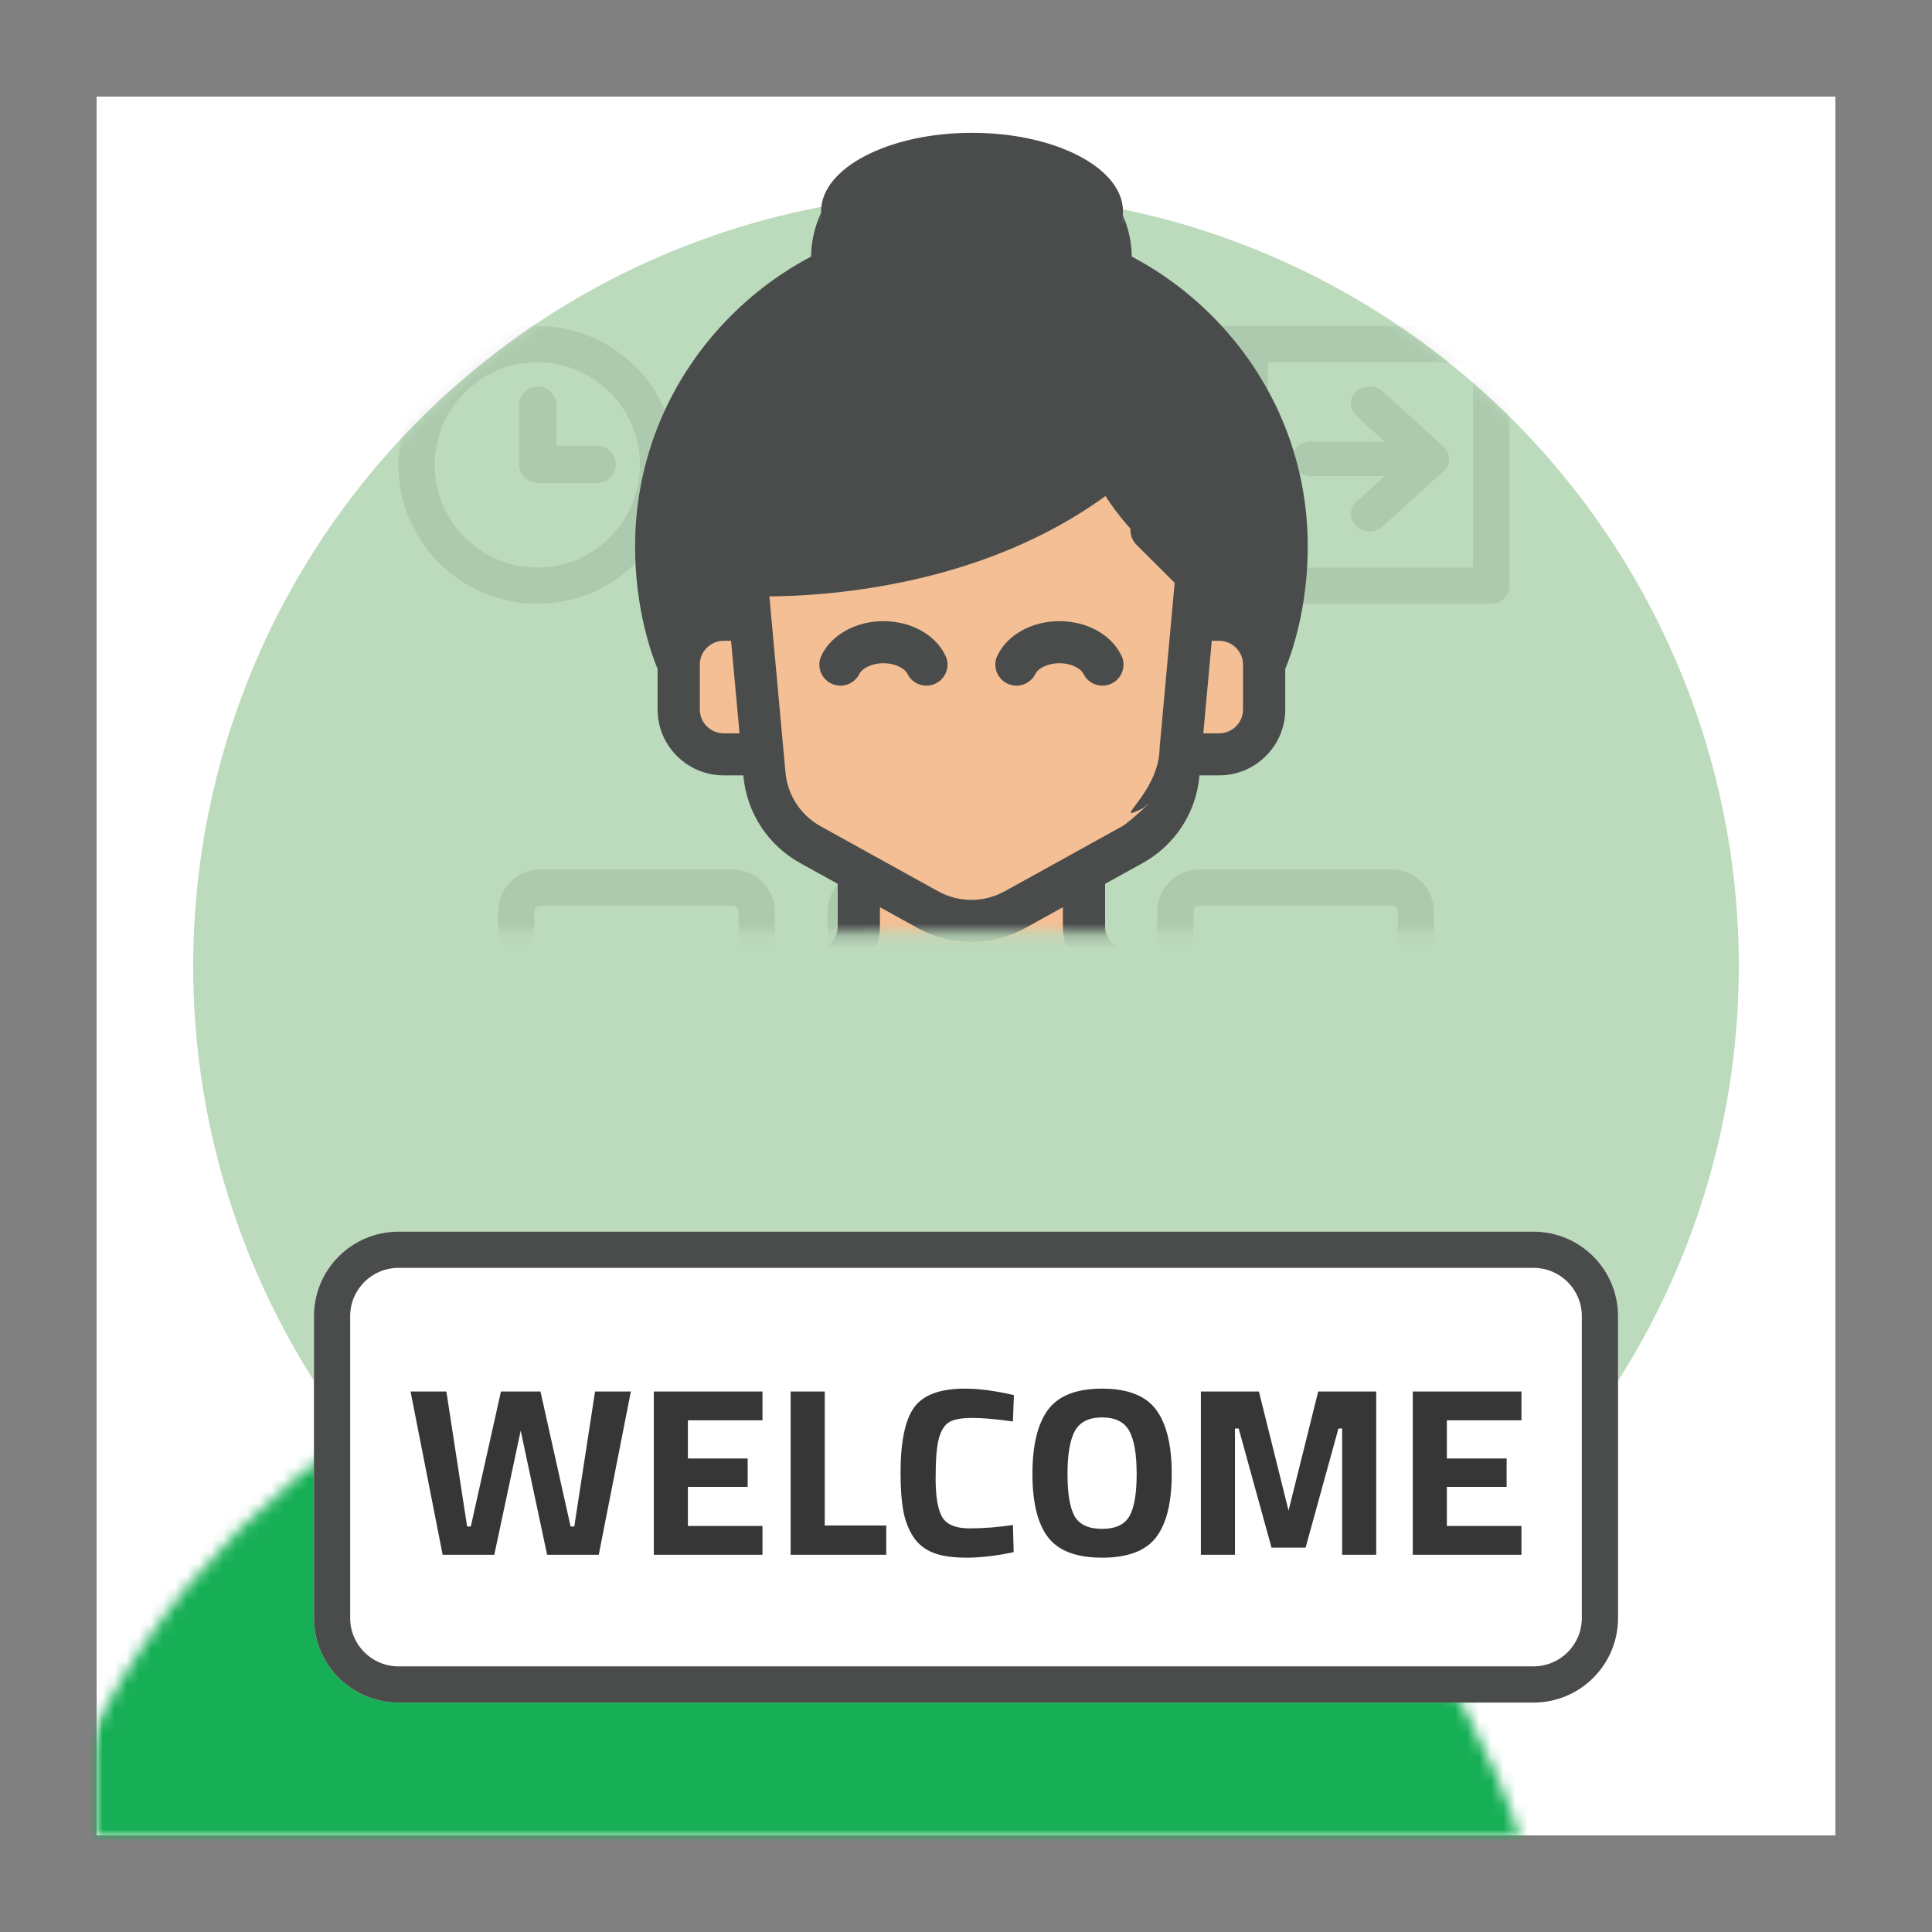
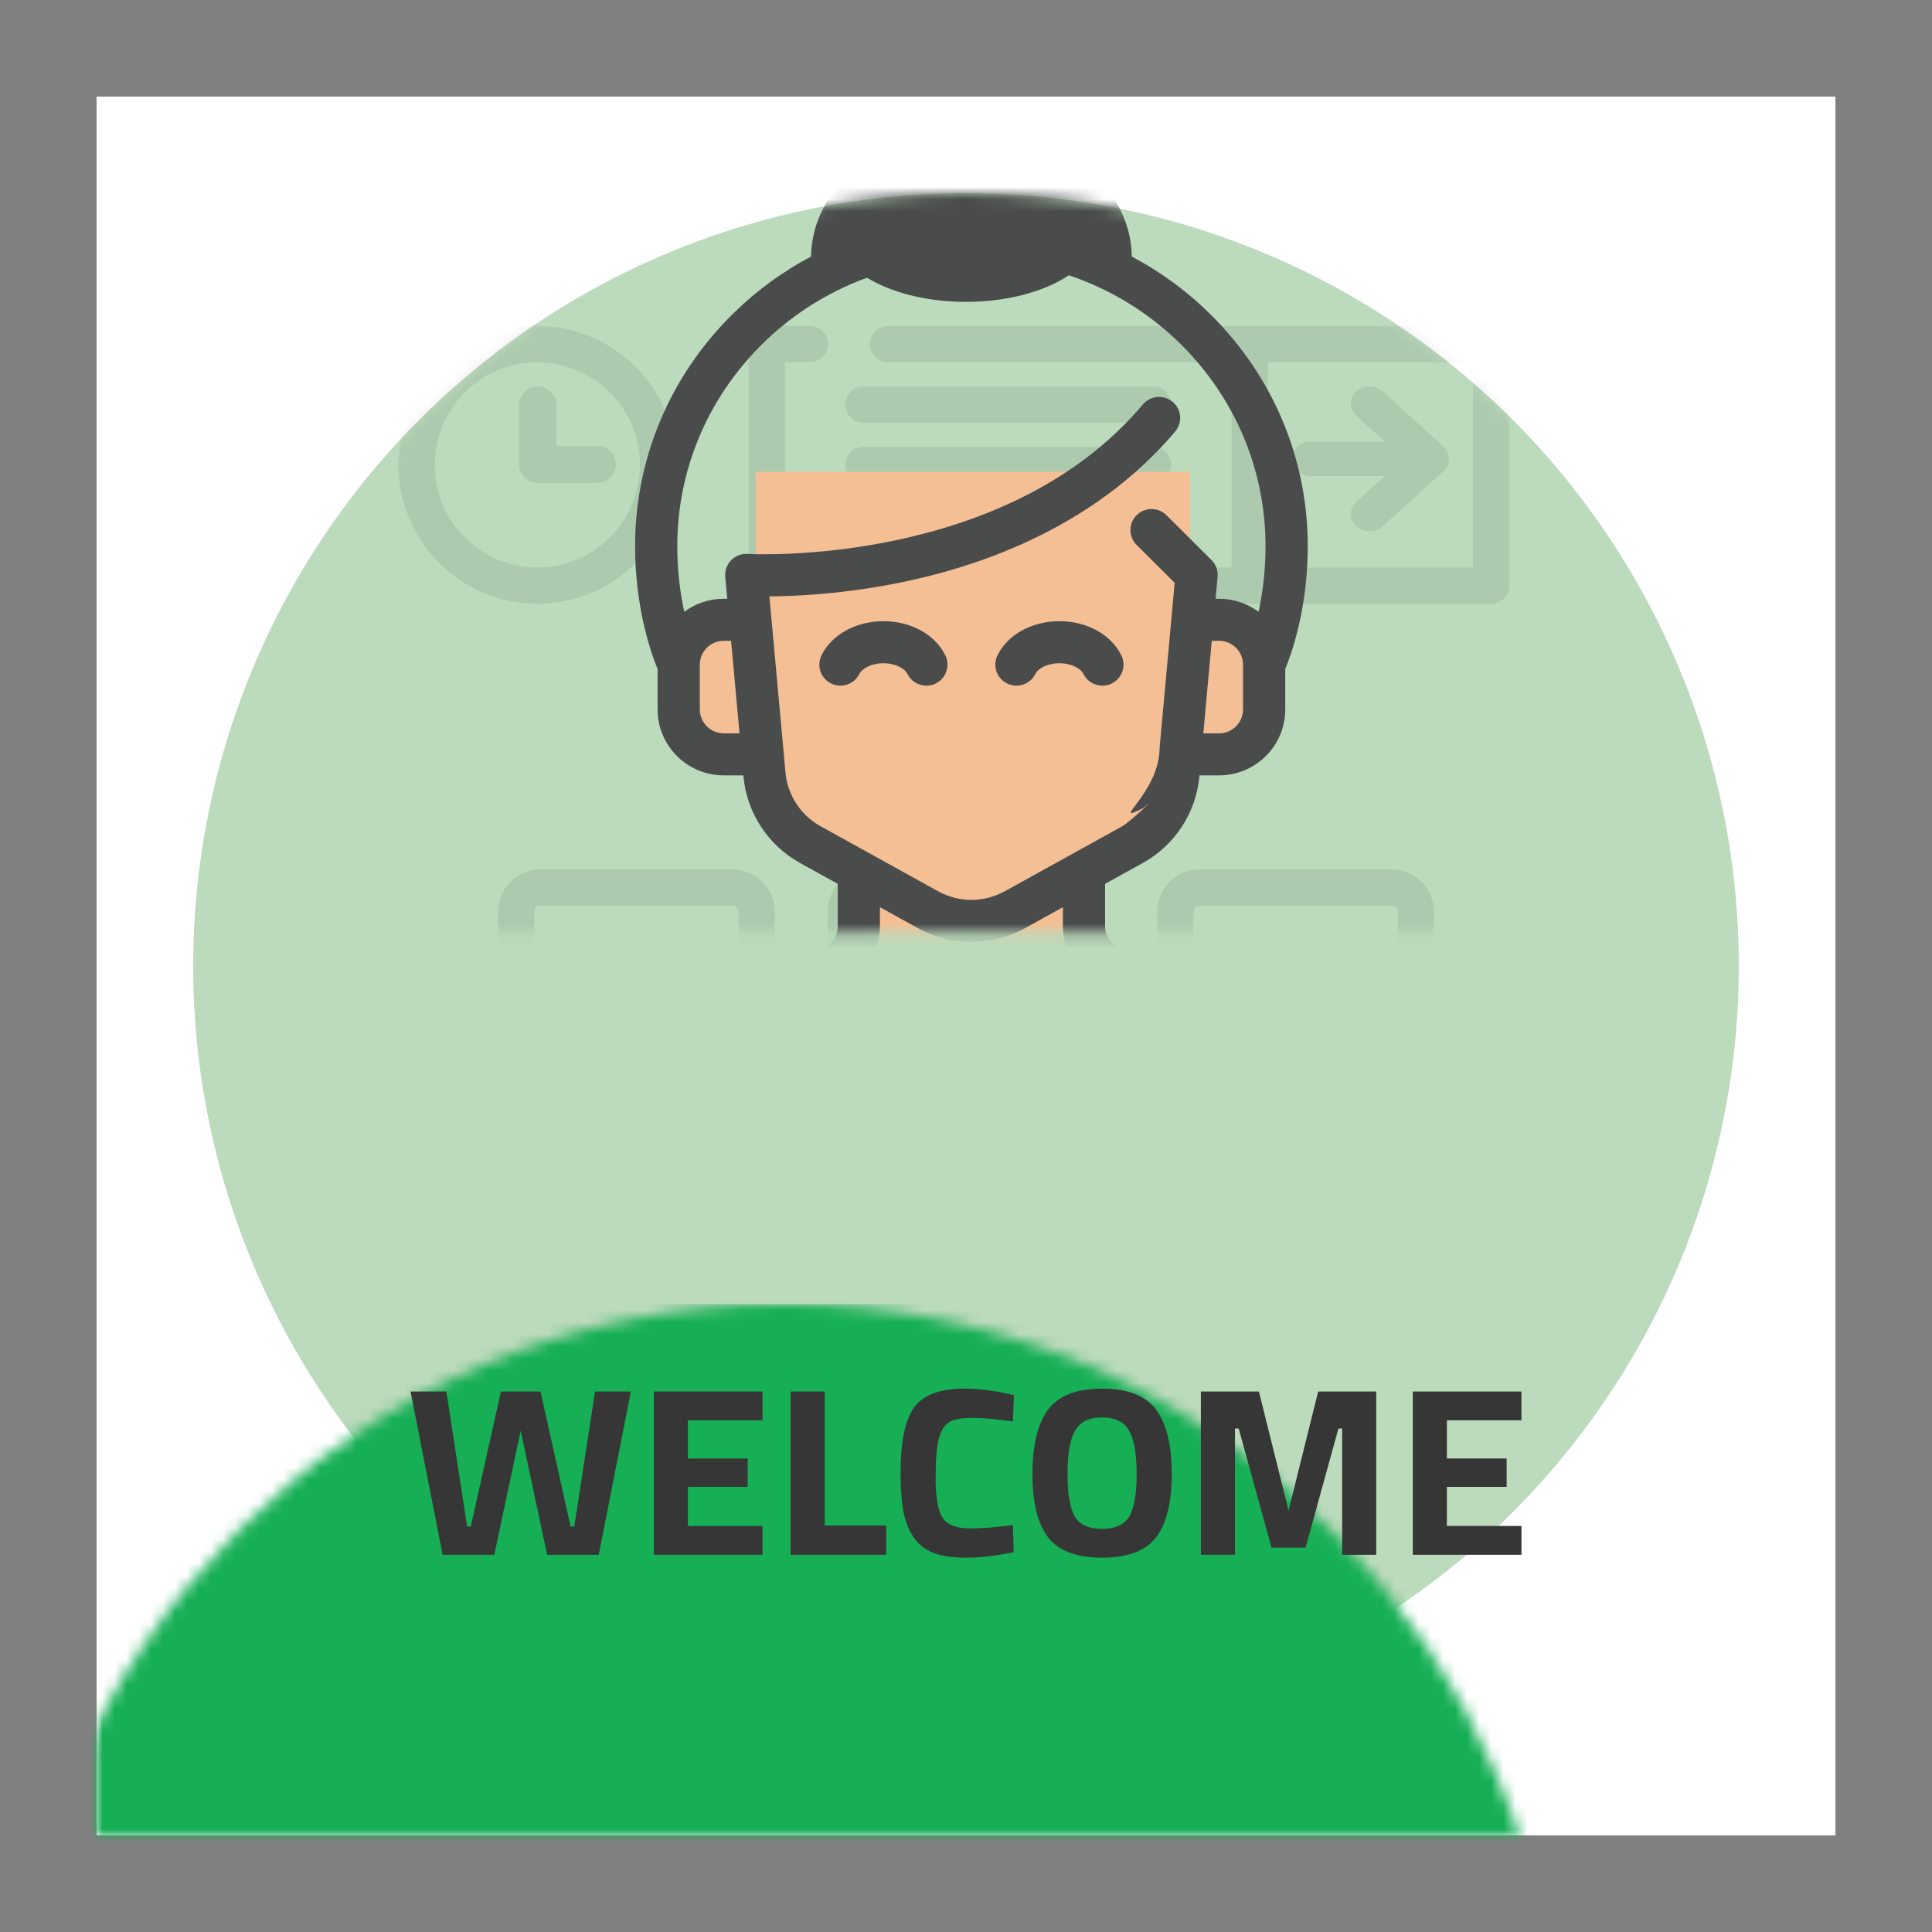
<svg xmlns="http://www.w3.org/2000/svg" xmlns:xlink="http://www.w3.org/1999/xlink" width="160px" height="160px" viewBox="0 0 160 160" version="1.1">
  <rect x="0" y="0" width="160" height="160" fill="#808080" stroke="none" />
  <title>illustration/circle-icon_meetandgreet-05</title>
  <desc>Created with Sketch.</desc>
  <defs>
    <rect id="path-1" x="8" y="8" width="144" height="144" />
    <circle id="path-3" cx="64" cy="64" r="64" />
  </defs>
  <g id="illustration/circle-icon_meetandgreet-05" stroke="none" stroke-width="1" fill="none" fill-rule="evenodd">
    <mask id="mask-2" fill="white">
      <use xlink:href="#path-1" />
    </mask>
    <use id="Rectangle-2" fill="#FFFFFF" opacity="0" xlink:href="#path-1" />
    <g id="Oval-2" mask="url(#mask-2)">
      <g transform="translate(16, 16)">
        <mask id="mask-4" fill="white">
          <use xlink:href="#path-3" />
        </mask>
        <use id="Mask" stroke="none" fill="#BCDABC" fill-rule="nonzero" xlink:href="#path-3" />
        <rect id="Rectangle" stroke="none" fill="#16AF55" fill-rule="nonzero" mask="url(#mask-4)" x="-15" y="92" width="159" height="51" />
        <g id="waiting-room" stroke="none" stroke-width="1" fill="none" fill-rule="evenodd" mask="url(#mask-4)" fill-opacity="0.075">
          <g transform="translate(13, 11)" fill="#000000" id="Combined-Shape">
            <path d="M15.5,0 C21.841,0 27,5.159 27,11.5 C27,17.841 21.841,23 15.5,23 C9.159,23 4,17.841 4,11.5 C4,5.159 9.159,0 15.5,0 Z M15.5,20 C20.187,20 24,16.187 24,11.5 C24,6.813 20.187,3 15.5,3 C10.813,3 7,6.813 7,11.5 C7,16.187 10.813,20 15.5,20 Z M20.462,9.923 C21.311,9.923 22,10.612 22,11.462 C22,12.311 21.311,13 20.462,13 L15.538,13 C14.689,13 14,12.311 14,11.462 L14,6.538 C14,5.689 14.689,5 15.538,5 C16.388,5 17.077,5.689 17.077,6.538 L17.077,9.923 L20.462,9.923 Z M94.5,0 C95.329,0 96,0.672 96,1.5 L96,21.5 C96,22.328 95.329,23 94.5,23 L34.5,23 C33.671,23 33,22.328 33,21.5 L33,1.5 C33,0.672 33.671,0 34.5,0 L38.067,0 C38.895,0 39.567,0.672 39.567,1.5 C39.567,2.328 38.895,3 38.067,3 L36,3 L36,20 L73,20 L73,3 L44.533,3 C43.705,3 43.033,2.328 43.033,1.5 C43.033,0.672 43.705,0 44.533,0 L94.5,0 Z M93,20 L93,3 L76,3 L76,20 L93,20 Z M90.992,10.857 C90.997,10.904 91,10.952 91,11 C91,11.048 90.997,11.096 90.992,11.143 C90.961,11.434 90.835,11.699 90.644,11.911 C90.635,11.921 90.625,11.931 90.615,11.941 C90.592,11.966 90.568,11.991 90.542,12.014 C90.541,12.015 90.54,12.017 90.538,12.018 L85.507,16.59 C85.206,16.863 84.814,17 84.422,17 C84.022,17 83.622,16.858 83.319,16.574 C82.719,16.011 82.727,15.107 83.336,14.553 L85.674,12.429 L79.548,12.429 C78.693,12.429 78,11.789 78,11 C78,10.211 78.693,9.571 79.548,9.571 L85.674,9.571 L83.336,7.447 C82.727,6.893 82.719,5.989 83.319,5.426 C83.918,4.864 84.898,4.857 85.507,5.411 L90.538,9.982 C90.539,9.983 90.541,9.985 90.542,9.986 C90.568,10.01 90.591,10.034 90.615,10.059 C90.625,10.069 90.635,10.079 90.644,10.089 C90.835,10.302 90.961,10.566 90.992,10.857 Z M66.5,5 C67.329,5 68,5.672 68,6.5 C68,7.328 67.329,8 66.5,8 L42.5,8 C41.671,8 41,7.328 41,6.5 C41,5.672 41.671,5 42.5,5 L66.5,5 Z M66.5,10 C67.329,10 68,10.672 68,11.5 C68,12.328 67.329,13 66.5,13 L42.5,13 C41.671,13 41,12.328 41,11.5 C41,10.672 41.671,10 42.5,10 L66.5,10 Z M58.487,15 C59.323,15 60,15.672 60,16.5 C60,17.328 59.323,18 58.487,18 L42.513,18 C41.677,18 41,17.328 41,16.5 C41,15.672 41.677,15 42.513,15 L58.487,15 Z M100.506,79.979 C101.331,79.979 102,80.653 102,81.483 L102,87.497 C102,88.327 101.331,89 100.506,89 L1.494,89 C0.669,89 0,88.327 0,87.497 L0,81.483 C0,80.653 0.669,79.979 1.494,79.979 L15.439,79.979 L15.439,70.458 L9.164,70.458 C8.339,70.458 7.67,69.785 7.67,68.954 L7.67,62.941 C7.67,62.11 8.339,61.437 9.164,61.437 L12.252,61.437 L12.252,56.994 C12.252,56.164 12.921,55.49 13.746,55.49 C14.571,55.49 15.24,56.164 15.24,56.994 L15.24,61.437 L32.174,61.437 L32.174,48.508 C32.174,48.232 31.951,48.007 31.676,48.007 L15.738,48.007 C15.464,48.007 15.24,48.232 15.24,48.508 L15.24,50.513 C15.24,51.343 14.571,52.016 13.746,52.016 C12.921,52.016 12.252,51.343 12.252,50.513 L12.252,48.508 C12.252,46.574 13.816,45 15.738,45 L31.676,45 C33.598,45 35.162,46.574 35.162,48.508 L35.162,61.437 L39.545,61.437 L39.545,48.508 C39.545,46.574 41.109,45 43.031,45 L58.969,45 C60.891,45 62.455,46.574 62.455,48.508 L62.455,61.437 L66.838,61.437 L66.838,48.508 C66.838,46.574 68.402,45 70.324,45 L86.262,45 C88.184,45 89.748,46.574 89.748,48.508 L89.748,61.437 L92.836,61.437 C93.661,61.437 94.33,62.11 94.33,62.941 L94.33,68.954 C94.33,69.785 93.661,70.458 92.836,70.458 L86.561,70.458 L86.561,79.979 L100.506,79.979 Z M69.826,48.508 L69.826,61.437 L86.76,61.437 L86.76,48.508 C86.76,48.232 86.536,48.007 86.262,48.007 L70.324,48.007 C70.049,48.007 69.826,48.232 69.826,48.508 Z M42.533,48.508 L42.533,61.437 L59.467,61.437 L59.467,48.508 C59.467,48.232 59.243,48.007 58.969,48.007 L43.031,48.007 C42.757,48.007 42.533,48.232 42.533,48.508 Z M10.658,67.451 L76.5,67.451 C77.325,67.451 77.994,68.124 77.994,68.954 C77.994,69.785 77.325,70.458 76.5,70.458 L18.428,70.458 L18.428,79.979 L83.572,79.979 L83.572,70.458 L82.908,70.458 C82.083,70.458 81.414,69.785 81.414,68.954 C81.414,68.124 82.083,67.451 82.908,67.451 L91.342,67.451 L91.342,64.444 L10.658,64.444 L10.658,67.451 Z M99.012,85.993 L99.012,82.986 L2.988,82.986 L2.988,85.993 L99.012,85.993 Z" />
          </g>
        </g>
        <g id="Group" stroke="none" stroke-width="1" fill="none" fill-rule="evenodd" mask="url(#mask-4)">
          <g transform="translate(31, -6)">
            <polygon id="Path-2" fill="#16AF55" fill-rule="nonzero" points="17.816 71.847 47.605 71.847 64.164 79.134 64.164 134 1.836 134 1.836 79.134" />
            <path d="M50.632,53 L50.484,55.492 L40.234,62.114 L42.606,62.114 L42.606,68.426 L49.484,71.241 C44.006,78.668 38.622,82.382 33.334,82.382 C28.046,82.382 23.011,78.668 18.229,71.241 L24.215,68.426 L24.215,62.114 L26.189,62.114 L15.576,55.492 L15.576,53 L13,53 C10.791,53 9,51.209 9,49 L9,45 C9,42.791 10.791,41 13,41 L15.576,41 L15.576,37.491 L15.576,29.067 L51.553,29.067 L51.553,37.491 L51.345,41 L54,41 C56.209,41 58,42.791 58,45 L58,49 C58,51.209 56.209,53 54,53 L50.632,53 Z" id="Combined-Shape" fill="#F4BF94" fill-rule="nonzero" />
-             <path d="M8.057,43.979 L15.576,38.241 C27.266,38.241 36.609,35.287 43.606,29.378 C45.115,32.515 47.82,35.47 51.721,38.241 L51.721,41.782 L58.165,43.979 C61.545,21.435 53.194,10.163 33.111,10.163 C13.185,10.163 4.834,21.435 8.057,43.979 Z" id="Path-6" fill="#4A4C4C" fill-rule="nonzero" />
            <ellipse id="Oval" fill="#4A4C4C" fill-rule="nonzero" cx="33" cy="9" rx="11" ry="6" />
            <g id="customer-service" stroke-width="1" fill="none" fill-rule="evenodd">
-               <path d="M62.379,75.438 C65.123,76.577 66.897,79.227 66.897,82.189 L66.897,132.027 C66.897,135.035 64.44,137.483 61.419,137.483 L5.478,137.483 C2.457,137.483 -2.30215846e-12,135.035 -2.30215846e-12,132.027 L-1.81720266e-12,82.189 C-1.81720266e-12,79.227 1.774,76.577 4.519,75.438 L21.158,68.533 C21.898,68.225 22.377,67.51 22.377,66.711 L22.377,63.195 L19.266,61.474 C16.6,59.999 14.844,57.312 14.568,54.288 L14.561,54.213 L12.937,54.213 C9.917,54.213 7.459,51.765 7.459,48.757 L7.459,45.403 C6.969,44.223 5.595,40.448 5.595,35.239 C5.595,28.043 8.425,21.253 13.564,16.12 C15.53,14.156 17.754,12.523 20.167,11.25 C20.251,5.356 26.175,0.582 33.449,0.582 C40.722,0.582 46.647,5.356 46.731,11.25 C49.143,12.524 51.367,14.156 53.334,16.12 C58.473,21.253 61.303,28.043 61.303,35.239 C61.303,40.448 59.928,44.223 59.438,45.403 L59.438,48.757 C59.438,51.765 56.981,54.213 53.96,54.213 L52.336,54.213 L52.329,54.288 C52.053,57.312 50.297,59.999 47.632,61.474 L44.52,63.195 L44.52,66.711 C44.52,67.51 44.999,68.225 45.74,68.533 L62.379,75.438 Z M55.942,48.757 L55.942,45.042 C55.942,43.954 55.053,43.068 53.96,43.068 L53.353,43.068 L52.654,50.73 L53.96,50.73 C55.053,50.73 55.942,49.845 55.942,48.757 Z M33.449,4.064 C28.869,4.064 25.016,6.425 23.952,9.603 C26.947,8.557 30.148,8.011 33.449,8.011 C36.75,8.011 39.951,8.557 42.945,9.603 C41.881,6.425 38.028,4.064 33.449,4.064 Z M12.936,50.73 L14.243,50.73 L13.544,43.068 L12.936,43.068 C11.844,43.068 10.955,43.954 10.955,45.042 L10.955,48.757 C10.955,49.845 11.844,50.73 12.936,50.73 Z M20.964,58.43 L30.675,63.804 C32.412,64.765 34.485,64.765 36.222,63.804 L45.933,58.43 C46.629,58.045 49.036,55.724 47.692,56.915 C44.722,58.389 49.036,55.724 49.036,51.905 L50.281,38.267 L47.13,35.129 C46.447,34.449 46.447,33.347 47.13,32.667 C47.812,31.987 48.919,31.987 49.602,32.667 L53.332,36.381 C53.698,36.747 53.884,37.256 53.837,37.77 L53.671,39.586 L53.96,39.586 C55.184,39.586 56.316,39.988 57.229,40.667 C57.546,39.201 57.806,37.354 57.806,35.239 C57.806,28.971 55.339,23.054 50.858,18.579 C46.283,14.01 40.101,11.494 33.448,11.494 C26.796,11.494 20.613,14.01 16.039,18.579 C11.558,23.055 9.09,28.971 9.09,35.239 C9.09,37.354 9.351,39.2 9.668,40.666 C10.581,39.988 11.713,39.586 12.936,39.586 L13.226,39.586 L13.06,37.771 C12.973,36.813 13.682,35.966 14.643,35.879 C14.734,35.871 14.823,35.872 14.912,35.875 C15.2,35.893 36.275,36.999 47.648,23.493 C48.269,22.755 49.371,22.659 50.111,23.277 C50.851,23.895 50.948,24.994 50.327,25.73 C45.116,31.919 37.293,36.236 27.704,38.215 C23.015,39.183 19.006,39.376 16.719,39.391 L18.05,53.972 C18.221,55.848 19.31,57.515 20.964,58.43 Z M22.502,71.747 L20.668,72.508 C23.948,76.3 27.117,78.185 29.264,79.106 C31.638,80.125 33.282,80.209 33.448,80.215 C33.615,80.209 35.259,80.125 37.633,79.106 C39.78,78.185 42.949,76.3 46.229,72.508 L44.395,71.747 C42.347,70.898 41.024,68.921 41.024,66.711 L41.024,65.13 L37.92,66.848 C36.52,67.623 34.985,68.01 33.449,68.01 C31.913,68.01 30.377,67.622 28.977,66.848 L25.873,65.13 L25.873,66.711 C25.873,68.92 24.55,70.897 22.502,71.747 Z M5.478,134 L11.188,134 L11.188,88.582 C11.188,87.412 10.662,86.322 9.745,85.591 L3.751,80.815 C3.586,81.245 3.496,81.709 3.496,82.189 L3.496,132.027 C3.496,133.115 4.385,134 5.478,134 Z M52.212,88.582 C52.212,86.348 53.217,84.266 54.968,82.871 L60.526,78.442 L49.607,73.91 C43.846,81.007 38.024,82.96 35.197,83.495 L35.197,89.386 C35.197,90.348 34.414,91.128 33.448,91.128 C32.483,91.128 31.7,90.348 31.7,89.386 L31.7,83.495 C28.873,82.96 23.051,81.007 17.29,73.91 L6.371,78.442 L11.929,82.871 C13.68,84.266 14.685,86.348 14.685,88.582 L14.685,134 L52.212,134 L52.212,88.582 Z M61.419,134 C62.512,134 63.401,133.115 63.4,132.027 L63.4,82.189 C63.4,81.709 63.311,81.244 63.145,80.814 L57.152,85.59 C56.234,86.322 55.708,87.412 55.708,88.582 L55.708,134 L61.419,134 Z M31.294,44.286 C31.713,45.153 31.348,46.193 30.478,46.611 C30.234,46.728 29.975,46.784 29.721,46.784 C29.07,46.784 28.445,46.421 28.144,45.798 C27.94,45.375 27.175,44.926 26.161,44.926 C25.147,44.926 24.382,45.375 24.178,45.798 C23.759,46.664 22.714,47.028 21.844,46.611 C20.974,46.193 20.609,45.152 21.028,44.286 C21.863,42.559 23.878,41.443 26.161,41.443 C28.444,41.443 30.459,42.559 31.294,44.286 Z M45.869,44.286 C46.288,45.153 45.923,46.193 45.053,46.611 C44.809,46.728 44.55,46.784 44.296,46.784 C43.645,46.784 43.021,46.421 42.719,45.798 C42.515,45.375 41.75,44.926 40.736,44.926 C39.722,44.926 38.957,45.375 38.753,45.798 C38.334,46.664 37.289,47.028 36.419,46.611 C35.549,46.193 35.184,45.153 35.603,44.286 C36.438,42.559 38.453,41.443 40.736,41.443 C43.019,41.443 45.034,42.559 45.869,44.286 Z" id="Combined-Shape" fill="#4A4C4C" />
+               <path d="M62.379,75.438 C65.123,76.577 66.897,79.227 66.897,82.189 L66.897,132.027 C66.897,135.035 64.44,137.483 61.419,137.483 L5.478,137.483 C2.457,137.483 -2.30215846e-12,135.035 -2.30215846e-12,132.027 L-1.81720266e-12,82.189 C-1.81720266e-12,79.227 1.774,76.577 4.519,75.438 L21.158,68.533 C21.898,68.225 22.377,67.51 22.377,66.711 L22.377,63.195 L19.266,61.474 C16.6,59.999 14.844,57.312 14.568,54.288 L14.561,54.213 L12.937,54.213 C9.917,54.213 7.459,51.765 7.459,48.757 L7.459,45.403 C6.969,44.223 5.595,40.448 5.595,35.239 C5.595,28.043 8.425,21.253 13.564,16.12 C15.53,14.156 17.754,12.523 20.167,11.25 C20.251,5.356 26.175,0.582 33.449,0.582 C40.722,0.582 46.647,5.356 46.731,11.25 C49.143,12.524 51.367,14.156 53.334,16.12 C58.473,21.253 61.303,28.043 61.303,35.239 C61.303,40.448 59.928,44.223 59.438,45.403 L59.438,48.757 C59.438,51.765 56.981,54.213 53.96,54.213 L52.336,54.213 L52.329,54.288 C52.053,57.312 50.297,59.999 47.632,61.474 L44.52,63.195 L44.52,66.711 C44.52,67.51 44.999,68.225 45.74,68.533 Z M55.942,48.757 L55.942,45.042 C55.942,43.954 55.053,43.068 53.96,43.068 L53.353,43.068 L52.654,50.73 L53.96,50.73 C55.053,50.73 55.942,49.845 55.942,48.757 Z M33.449,4.064 C28.869,4.064 25.016,6.425 23.952,9.603 C26.947,8.557 30.148,8.011 33.449,8.011 C36.75,8.011 39.951,8.557 42.945,9.603 C41.881,6.425 38.028,4.064 33.449,4.064 Z M12.936,50.73 L14.243,50.73 L13.544,43.068 L12.936,43.068 C11.844,43.068 10.955,43.954 10.955,45.042 L10.955,48.757 C10.955,49.845 11.844,50.73 12.936,50.73 Z M20.964,58.43 L30.675,63.804 C32.412,64.765 34.485,64.765 36.222,63.804 L45.933,58.43 C46.629,58.045 49.036,55.724 47.692,56.915 C44.722,58.389 49.036,55.724 49.036,51.905 L50.281,38.267 L47.13,35.129 C46.447,34.449 46.447,33.347 47.13,32.667 C47.812,31.987 48.919,31.987 49.602,32.667 L53.332,36.381 C53.698,36.747 53.884,37.256 53.837,37.77 L53.671,39.586 L53.96,39.586 C55.184,39.586 56.316,39.988 57.229,40.667 C57.546,39.201 57.806,37.354 57.806,35.239 C57.806,28.971 55.339,23.054 50.858,18.579 C46.283,14.01 40.101,11.494 33.448,11.494 C26.796,11.494 20.613,14.01 16.039,18.579 C11.558,23.055 9.09,28.971 9.09,35.239 C9.09,37.354 9.351,39.2 9.668,40.666 C10.581,39.988 11.713,39.586 12.936,39.586 L13.226,39.586 L13.06,37.771 C12.973,36.813 13.682,35.966 14.643,35.879 C14.734,35.871 14.823,35.872 14.912,35.875 C15.2,35.893 36.275,36.999 47.648,23.493 C48.269,22.755 49.371,22.659 50.111,23.277 C50.851,23.895 50.948,24.994 50.327,25.73 C45.116,31.919 37.293,36.236 27.704,38.215 C23.015,39.183 19.006,39.376 16.719,39.391 L18.05,53.972 C18.221,55.848 19.31,57.515 20.964,58.43 Z M22.502,71.747 L20.668,72.508 C23.948,76.3 27.117,78.185 29.264,79.106 C31.638,80.125 33.282,80.209 33.448,80.215 C33.615,80.209 35.259,80.125 37.633,79.106 C39.78,78.185 42.949,76.3 46.229,72.508 L44.395,71.747 C42.347,70.898 41.024,68.921 41.024,66.711 L41.024,65.13 L37.92,66.848 C36.52,67.623 34.985,68.01 33.449,68.01 C31.913,68.01 30.377,67.622 28.977,66.848 L25.873,65.13 L25.873,66.711 C25.873,68.92 24.55,70.897 22.502,71.747 Z M5.478,134 L11.188,134 L11.188,88.582 C11.188,87.412 10.662,86.322 9.745,85.591 L3.751,80.815 C3.586,81.245 3.496,81.709 3.496,82.189 L3.496,132.027 C3.496,133.115 4.385,134 5.478,134 Z M52.212,88.582 C52.212,86.348 53.217,84.266 54.968,82.871 L60.526,78.442 L49.607,73.91 C43.846,81.007 38.024,82.96 35.197,83.495 L35.197,89.386 C35.197,90.348 34.414,91.128 33.448,91.128 C32.483,91.128 31.7,90.348 31.7,89.386 L31.7,83.495 C28.873,82.96 23.051,81.007 17.29,73.91 L6.371,78.442 L11.929,82.871 C13.68,84.266 14.685,86.348 14.685,88.582 L14.685,134 L52.212,134 L52.212,88.582 Z M61.419,134 C62.512,134 63.401,133.115 63.4,132.027 L63.4,82.189 C63.4,81.709 63.311,81.244 63.145,80.814 L57.152,85.59 C56.234,86.322 55.708,87.412 55.708,88.582 L55.708,134 L61.419,134 Z M31.294,44.286 C31.713,45.153 31.348,46.193 30.478,46.611 C30.234,46.728 29.975,46.784 29.721,46.784 C29.07,46.784 28.445,46.421 28.144,45.798 C27.94,45.375 27.175,44.926 26.161,44.926 C25.147,44.926 24.382,45.375 24.178,45.798 C23.759,46.664 22.714,47.028 21.844,46.611 C20.974,46.193 20.609,45.152 21.028,44.286 C21.863,42.559 23.878,41.443 26.161,41.443 C28.444,41.443 30.459,42.559 31.294,44.286 Z M45.869,44.286 C46.288,45.153 45.923,46.193 45.053,46.611 C44.809,46.728 44.55,46.784 44.296,46.784 C43.645,46.784 43.021,46.421 42.719,45.798 C42.515,45.375 41.75,44.926 40.736,44.926 C39.722,44.926 38.957,45.375 38.753,45.798 C38.334,46.664 37.289,47.028 36.419,46.611 C35.549,46.193 35.184,45.153 35.603,44.286 C36.438,42.559 38.453,41.443 40.736,41.443 C43.019,41.443 45.034,42.559 45.869,44.286 Z" id="Combined-Shape" fill="#4A4C4C" />
            </g>
          </g>
        </g>
      </g>
    </g>
-     <ellipse id="Oval" fill="#4A4C4C" fill-rule="nonzero" mask="url(#mask-2)" cx="80.5" cy="17.5" rx="12.5" ry="6.5" />
-     <path d="M33,102 L127,102 C130.866,102 134,105.134 134,109 L134,134 C134,137.866 130.866,141 127,141 L33,141 C29.134,141 26,137.866 26,134 L26,109 C26,105.134 29.134,102 33,102 Z" id="Path" fill="#FFFFFF" fill-rule="nonzero" mask="url(#mask-2)" />
    <g id="Group-2" mask="url(#mask-2)" fill="#4A4C4C" fill-rule="nonzero">
      <g transform="translate(26, 102)" id="Rectangle">
-         <path d="M7,0 L101,0 C104.866,-7.10171439e-16 108,3.134 108,7 L108,32 C108,35.866 104.866,39 101,39 L7,39 C3.134,39 4.73447626e-16,35.866 0,32 L0,7 C-4.73447626e-16,3.134 3.134,2.48652828e-15 7,0 Z M7,3 C4.791,3 3,4.791 3,7 L3,32 C3,34.209 4.791,36 7,36 L101,36 C103.209,36 105,34.209 105,32 L105,7 C105,4.791 103.209,3 101,3 L7,3 Z" />
-       </g>
+         </g>
    </g>
    <path d="M34,115.239 L36.966,115.239 L38.684,126.415 L38.991,126.415 L41.486,115.239 L44.759,115.239 L47.254,126.415 L47.561,126.415 L49.279,115.239 L52.245,115.239 L49.586,128.761 L45.311,128.761 L43.122,118.48 L40.934,128.761 L36.659,128.761 L34,115.239 Z M54.147,128.761 L54.147,115.239 L63.146,115.239 L63.146,117.625 L56.969,117.625 L56.969,120.787 L61.919,120.787 L61.919,123.134 L56.969,123.134 L56.969,126.375 L63.146,126.375 L63.146,128.761 L54.147,128.761 Z M73.394,128.761 L65.478,128.761 L65.478,115.239 L68.301,115.239 L68.301,126.335 L73.394,126.335 L73.394,128.761 Z M83.948,128.543 C82.502,128.848 81.2,129 80.041,129 C78.882,129 77.955,128.861 77.259,128.582 C76.564,128.304 76.018,127.86 75.623,127.25 C75.228,126.64 74.955,125.924 74.805,125.102 C74.655,124.28 74.58,123.246 74.58,122 C74.58,119.388 74.958,117.569 75.715,116.541 C76.472,115.514 77.866,115 79.898,115 C81.07,115 82.427,115.179 83.968,115.537 L83.886,117.724 C82.536,117.526 81.415,117.426 80.522,117.426 C79.628,117.426 78.991,117.542 78.609,117.774 C78.227,118.006 77.944,118.447 77.76,119.097 C77.576,119.746 77.484,120.853 77.484,122.418 C77.484,123.982 77.672,125.066 78.047,125.669 C78.422,126.272 79.172,126.574 80.297,126.574 C81.422,126.574 82.618,126.481 83.886,126.295 L83.948,128.543 Z M89,125.58 C89.409,126.269 90.165,126.614 91.27,126.614 C92.374,126.614 93.128,126.266 93.53,125.57 C93.932,124.874 94.133,123.707 94.133,122.07 C94.133,120.432 93.929,119.242 93.52,118.5 C93.111,117.758 92.361,117.386 91.27,117.386 C90.179,117.386 89.429,117.758 89.02,118.5 C88.611,119.242 88.406,120.432 88.406,122.07 C88.406,123.707 88.604,124.877 89,125.58 Z M95.729,127.33 C94.87,128.443 93.383,129 91.27,129 C89.156,129 87.667,128.44 86.801,127.32 C85.935,126.199 85.502,124.446 85.502,122.06 C85.502,119.673 85.935,117.9 86.801,116.74 C87.667,115.58 89.156,115 91.27,115 C93.383,115 94.873,115.58 95.739,116.74 C96.605,117.9 97.038,119.673 97.038,122.06 C97.038,124.446 96.601,126.203 95.729,127.33 Z M99.451,128.761 L99.451,115.239 L104.258,115.239 L106.712,125.102 L109.167,115.239 L113.973,115.239 L113.973,128.761 L111.151,128.761 L111.151,118.301 L110.844,118.301 L108.124,128.165 L105.301,128.165 L102.581,118.301 L102.274,118.301 L102.274,128.761 L99.451,128.761 Z M117,128.761 L117,115.239 L126,115.239 L126,117.625 L119.823,117.625 L119.823,120.787 L124.773,120.787 L124.773,123.134 L119.823,123.134 L119.823,126.375 L126,126.375 L126,128.761 L117,128.761 Z" id="WELCOME" fill="#363636" fill-rule="nonzero" mask="url(#mask-2)" />
  </g>
</svg>